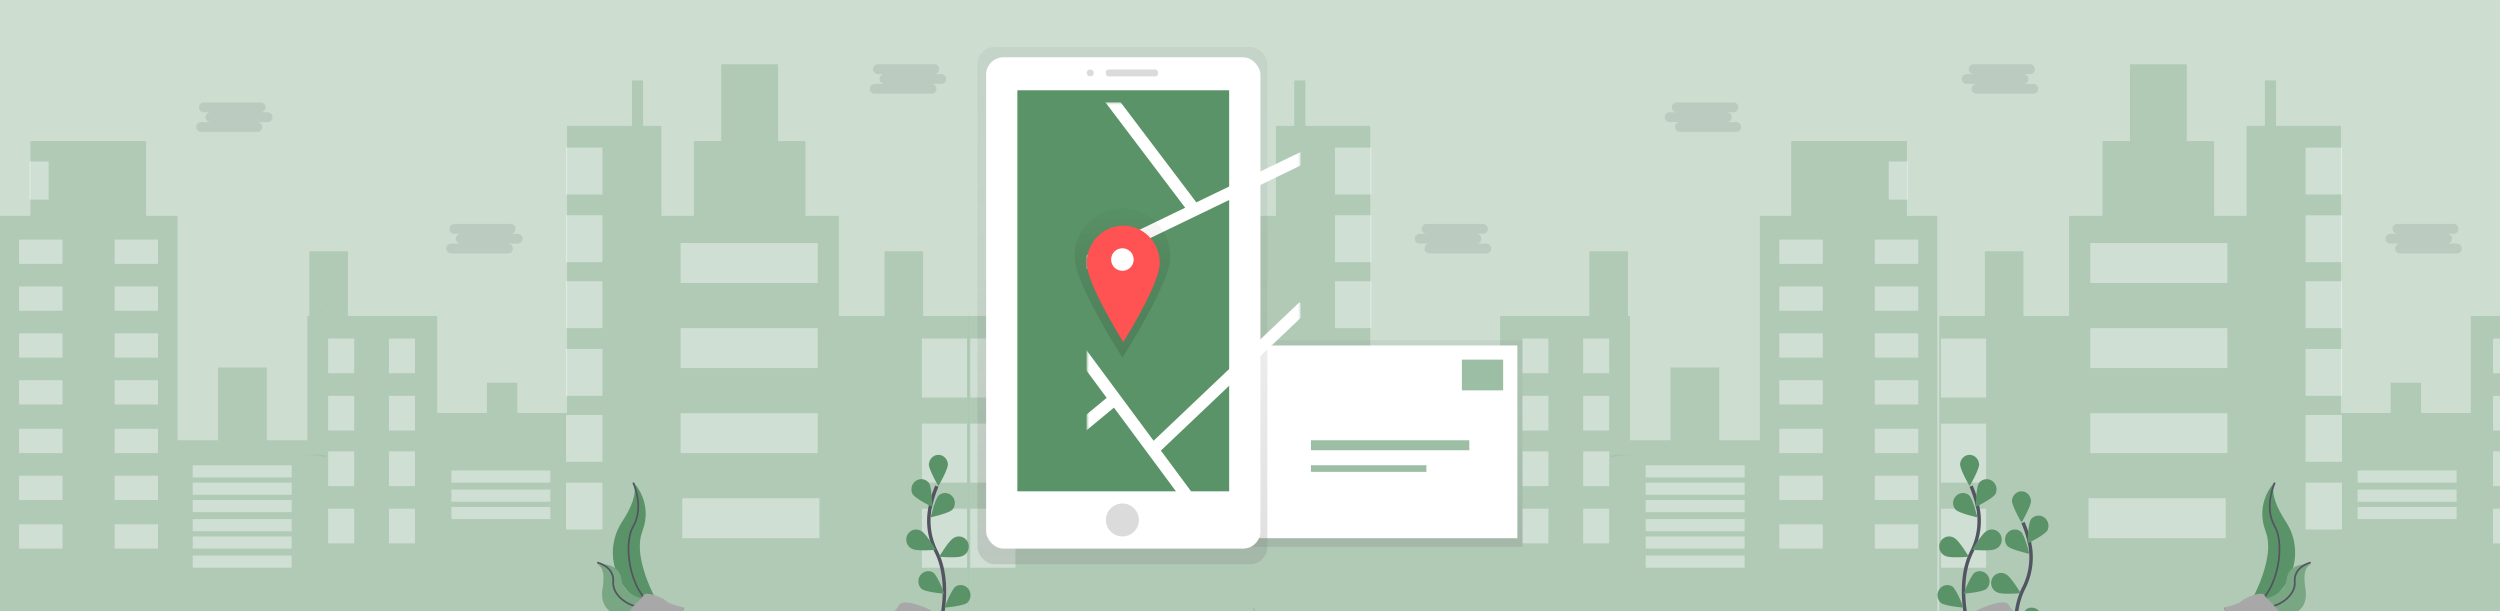
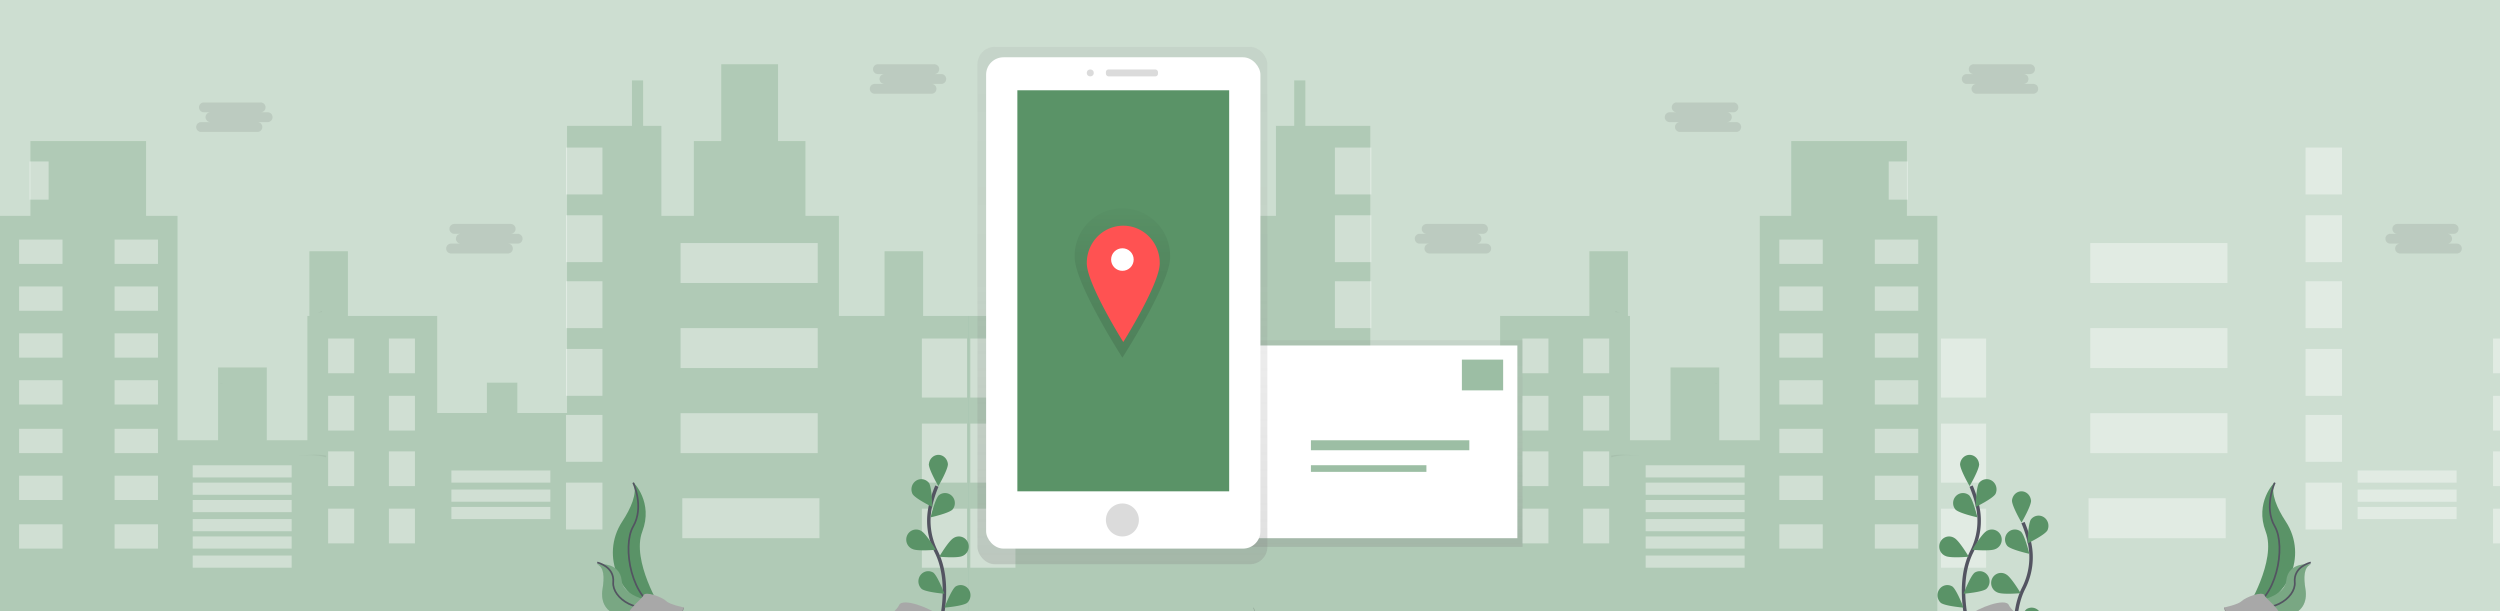
<svg xmlns="http://www.w3.org/2000/svg" xmlns:xlink="http://www.w3.org/1999/xlink" height="352" width="1440">
  <linearGradient id="a">
    <stop offset="0" stop-color="#808080" stop-opacity=".25" />
    <stop offset=".54" stop-color="#808080" stop-opacity=".12" />
    <stop offset="1" stop-color="#808080" stop-opacity=".1" />
  </linearGradient>
  <linearGradient id="b" x1="49.5%" x2="49.5%" xlink:href="#a" y1="67%" y2="33%" />
  <linearGradient id="c" x1="50.001%" x2="50.001%" xlink:href="#a" y1="100%" y2="0%" />
  <linearGradient id="d" x1="50%" x2="50%" xlink:href="#a" y1="99.999%" y2="0%" />
  <linearGradient id="e">
    <stop offset="0" stop-opacity=".12" />
    <stop offset=".55" stop-opacity=".09" />
    <stop offset="1" stop-opacity=".02" />
  </linearGradient>
  <linearGradient id="f" x1="50.034%" x2="50.034%" xlink:href="#e" y1="99.982%" y2="1.03%" />
  <linearGradient id="g" x1="50%" x2="50%" xlink:href="#e" y1="100%" y2="0%" />
  <mask id="h" fill="#fff">
-     <path d="m.239.215h122.51v230.409h-122.51z" fill="#fff" fill-rule="evenodd" />
-   </mask>
+     </mask>
  <g fill="none" fill-rule="evenodd">
    <path d="m0 0h1440v352h-1440z" fill="#fff" />
    <path d="m0 0h1440v352h-1440z" fill="#cdded1" />
    <path d="m531.707 181.982v-37.265h-22.203v37.265h-26.294v-57.644h-19.281v-43.087h-15.776v-44.251h-32.721v44.251h-15.775v43.087h-18.698v-51.82h-10.517v-26.202h-6.427v26.202h-37.395v165.36h-28.63v-17.468h-17.529v17.468h-28.631v-55.896h-51.417v-37.265h-22.204v37.265h-1.168v71.617h-23.372v-41.922h-28.046v41.922h-23.372v-129.261h-18.113v-43.087h-66.609v43.087h-17.529v227.662h558v-170.018z" fill="#5a9367" opacity=".25" />
    <path d="m11 138h25v14h-25zm80 14h-25v-14h25zm-80 13h25v14h-25zm80 14h-25v-14h25zm-80 13h25v14h-25zm80 14h-25v-14h25zm-80 13h25v14h-25zm80 14h-25v-14h25zm-80 14h25v14h-25zm80 14h-25v-14h25zm-80 13h25v14h-25zm80 14h-25v-14h25zm-80 14h25v14h-25zm80 14h-25v-14h25zm20-48h57v7h-57zm0 10h57v7h-57zm0 10h57v7h-57zm149-17h57v7h-57zm0 11h57v7h-57zm0 10h57v7h-57zm-149 7h57v7h-57zm0 10h57v7h-57zm0 11h57v7h-57zm78-125h15v20h-15zm50 20h-15v-20h15zm-50 13h15v20h-15zm50 20h-15v-20h15zm-50 12h15v20h-15zm50 20h-15v-20h15zm-50 13h15v20h-15zm50 20h-15v-20h15zm87-228h21v27h-21zm0 39h21v27h-21zm0 38h21v27h-21zm0 39h21v27h-21zm0 38h21v27h-21zm0 39h21v27h-21zm66-138h79v23h-79zm0 49h79v23h-79zm0 49h79v23h-79zm1 49h79v23h-79zm-376-194h11v22h-11zm514 102h26v34h-26zm0 49h26v34h-26zm0 49h26v34h-26z" fill="#fff" opacity=".4" />
    <path d="m154.043 64.669h-4.036a2.826 2.826 0 0 0 2.556-1.378 2.843 2.843 0 0 0 0-2.91 2.826 2.826 0 0 0 -2.556-1.378h-32.695a2.832 2.832 0 0 0 -2.699 2.833 2.832 2.832 0 0 0 2.7 2.833h4.036a2.826 2.826 0 0 0 -2.556 1.377 2.843 2.843 0 0 0 0 2.91 2.826 2.826 0 0 0 2.556 1.378h-5.65a2.832 2.832 0 0 0 -2.699 2.833 2.832 2.832 0 0 0 2.699 2.833h32.695a2.832 2.832 0 0 0 2.699-2.833 2.832 2.832 0 0 0 -2.7-2.833h5.65a2.826 2.826 0 0 0 2.556-1.378 2.843 2.843 0 0 0 0-2.91 2.826 2.826 0 0 0 -2.555-1.377zm144.018 69.999h-4.013a2.805 2.805 0 0 0 2.541-1.378 2.856 2.856 0 0 0 0-2.91 2.805 2.805 0 0 0 -2.541-1.377h-32.505a2.825 2.825 0 0 0 -2.683 2.832 2.825 2.825 0 0 0 2.683 2.833h4.013a2.805 2.805 0 0 0 -2.541 1.377 2.856 2.856 0 0 0 0 2.91 2.805 2.805 0 0 0 2.541 1.377h-5.617a2.805 2.805 0 0 0 -2.54 1.378 2.856 2.856 0 0 0 0 2.91 2.805 2.805 0 0 0 2.54 1.377h32.505a2.805 2.805 0 0 0 2.541-1.378 2.856 2.856 0 0 0 0-2.91 2.805 2.805 0 0 0 -2.541-1.377h5.617a2.805 2.805 0 0 0 2.54-1.377 2.856 2.856 0 0 0 0-2.91 2.805 2.805 0 0 0 -2.54-1.377zm244-92h-4.013a2.805 2.805 0 0 0 2.541-1.378 2.856 2.856 0 0 0 0-2.91 2.805 2.805 0 0 0 -2.541-1.377h-32.505a2.825 2.825 0 0 0 -2.683 2.832 2.825 2.825 0 0 0 2.683 2.833h4.013a2.805 2.805 0 0 0 -2.541 1.377 2.856 2.856 0 0 0 0 2.91 2.805 2.805 0 0 0 2.541 1.377h-5.617a2.805 2.805 0 0 0 -2.54 1.378 2.856 2.856 0 0 0 0 2.91 2.805 2.805 0 0 0 2.54 1.377h32.505a2.805 2.805 0 0 0 2.541-1.378 2.856 2.856 0 0 0 0-2.91 2.805 2.805 0 0 0 -2.541-1.377h5.617a2.805 2.805 0 0 0 2.54-1.377 2.856 2.856 0 0 0 0-2.91 2.805 2.805 0 0 0 -2.54-1.377z" fill="#252223" opacity=".1" />
    <path d="m119.555 189.33-.11.34a2 2 0 0 0 .11-.34z" fill="url(#b)" transform="translate(0 37)" />
    <path d="m120.529 226.225-.064.193c.027-.062.048-.127.064-.193zm65.053-46.51-.395-.586s-.436.516-2.284.903c.899-.045 1.794-.15 2.68-.317zm-58.904 41.527a4.55 4.55 0 0 0 1.5-.41 3.707 3.707 0 0 0 -1.5.41zm44.67 41.45c6.144-.68 12.142-.691 16.414.78 0 0 .081-.363.215-1.014-4.685-.92-10.7-.598-16.628.235z" fill="#000" opacity=".05" />
    <path d="m364.99 278s11.406 11.342 4.97 28.174c-6.439 16.833 11.04 44.826 11.04 44.826l-.534-.088c-23.427-4.088-35.067-30.756-22.041-50.549 4.84-7.365 8.815-15.997 6.566-22.363z" fill="#5a9367" />
    <path d="m364.7 278s6.58 13.906 0 25.248c-6.58 11.343-1.125 43.179 16.3 47.752" stroke="#535461" />
    <path d="m344 325.14s12.938-2.027 14.117 9.373c1.18 11.399 24.883 12.977 24.883 12.977l-.444.293c-19.57 12.628-38.276 8.036-35.456-8.724 1.051-6.234.958-12.496-3.1-13.92z" fill="#5a9367" />
    <path d="m344 325.14s12.938-2.027 14.117 9.373c1.18 11.399 24.883 12.977 24.883 12.977l-.444.293c-19.57 12.628-38.276 8.036-35.456-8.724 1.051-6.234.958-12.496-3.1-13.92z" fill="#f5f5f5" opacity=".2" />
    <path d="m344 324s10.043 2.215 9.22 11.38c-.823 9.164 14.92 20.151 29.78 11.444" stroke="#535461" />
    <path d="m394 349.912s-8.153-1.613-10.322-3.758c-2.17-2.146-11.955-5.91-13.042-3.221-1.088 2.689-14.674 11.819-5.434 13.432s21.739 2.151 24.453 1.075c2.713-1.075 4.345-7.528 4.345-7.528z" fill="#a8a8a8" />
    <path d="m365.18 355.416c9.242 1.587 21.742 2.116 24.456 1.058 2.071-.808 3.51-4.67 4.095-6.474l.269.057s-1.632 6.343-4.346 7.395-15.208.53-24.456-1.058c-2.667-.455-3.428-1.53-3.141-2.896.21.894 1.164 1.576 3.123 1.918z" fill="#000" opacity=".2" />
    <path d="m540.824 363s8.069-26.003-1.515-45.14c-4.074-8.003-5.303-17.044-3.5-25.765a66.458 66.458 0 0 1 3.841-12.095" stroke="#535461" stroke-width="2" />
    <path d="m535 267.344c0 3.246 5.5 12.656 5.5 12.656s5.5-9.415 5.5-12.656c-.269-3.03-2.64-5.344-5.475-5.344-2.836 0-5.207 2.314-5.476 5.344zm-9.34 17.258c1.7 2.715 11.34 7.398 11.34 7.398s-.176-11.047-1.871-13.755c-1.811-2.387-5.079-2.951-7.539-1.302-2.46 1.65-3.301 4.97-1.942 7.66h.011zm-.083 31.615c2.789 1.444 13.423.449 13.423.449s-5.544-9.354-8.334-10.797a5.565 5.565 0 0 0 -5.956-.01c-1.828 1.15-2.869 3.256-2.69 5.446.178 2.19 1.545 4.09 3.534 4.912zm5.291 22.999c2.507 1.917 13.132 2.784 13.132 2.784s-3.912-10.251-6.418-12.168c-2.503-1.548-5.735-.88-7.47 1.543-1.735 2.424-1.408 5.813.756 7.835zm17.775-45.71c-2.233 2.205-12.643 4.494-12.643 4.494s2.549-10.517 4.78-12.724a5.594 5.594 0 0 1 7.617.47c2.04 2.134 2.146 5.496.246 7.76zm5.78 26.711c-2.789 1.444-13.423.449-13.423.449s5.544-9.354 8.334-10.797a5.565 5.565 0 0 1 5.956-.01c1.828 1.15 2.869 3.256 2.69 5.446-.178 2.19-1.545 4.09-3.534 4.912zm2.709 26.999c-2.507 1.917-13.132 2.784-13.132 2.784s3.912-10.251 6.418-12.168c2.503-1.548 5.735-.88 7.47 1.543 1.735 2.424 1.408 5.813-.756 7.835z" fill="#5a9367" />
    <path d="m558 360.856s-14.009-2.82-17.745-6.582c-3.735-3.762-20.546-10.345-22.414-5.643s-25.216 20.689-9.34 23.51c15.877 2.82 37.358 3.761 42.022 1.88 4.664-1.88 7.477-13.165 7.477-13.165z" fill="#a8a8a8" />
-     <path d="m1143.293 181.982v-37.265h22.203v37.265h26.294v-57.644h19.281v-43.087h15.776v-44.251h32.721v44.251h15.775v43.087h18.698v-51.82h10.517v-26.202h6.427v26.202h37.395v165.36h28.63v-17.468h17.529v17.468h28.631v-55.896h51.417v-37.265h22.204v37.265h1.168v71.617h23.372v-41.922h28.046v41.922h23.372v-129.261h18.113v-43.087h66.609v43.087h17.529v227.662h-558v-170.018z" fill="#5a9367" opacity=".25" />
    <path d="m1415 271h-57v7h57zm0 11h-57v7h57zm0 10h-57v7h57zm21-77h15v-20h-15zm0 33h15v-20h-15zm0 32h15v-20h-15zm0 33h15v-20h-15zm-87-228h-21v27h21zm0 39h-21v27h21zm0 38h-21v27h21zm0 39h-21v27h21zm0 38h-21v27h21zm0 39h-21v27h21zm-66-138h-79v23h79zm0 49h-79v23h79zm0 49h-79v23h79zm-1 49h-79v23h79zm-138-92h-26v34h26zm0 49h-26v34h26zm0 49h-26v34h26z" fill="#fff" opacity=".4" />
    <path d="m1376.94 134.668h4.012a2.805 2.805 0 0 1 -2.541-1.378 2.856 2.856 0 0 1 0-2.91 2.805 2.805 0 0 1 2.541-1.377h32.505a2.825 2.825 0 0 1 2.683 2.832 2.825 2.825 0 0 1 -2.683 2.833h-4.013a2.805 2.805 0 0 1 2.541 1.377 2.856 2.856 0 0 1 0 2.91 2.805 2.805 0 0 1 -2.541 1.377h5.617a2.805 2.805 0 0 1 2.54 1.378 2.856 2.856 0 0 1 0 2.91 2.805 2.805 0 0 1 -2.54 1.377h-32.505a2.805 2.805 0 0 1 -2.541-1.378 2.856 2.856 0 0 1 0-2.91 2.805 2.805 0 0 1 2.541-1.377h-5.617a2.805 2.805 0 0 1 -2.54-1.377 2.856 2.856 0 0 1 0-2.91 2.805 2.805 0 0 1 2.54-1.377zm-244-92h4.012a2.805 2.805 0 0 1 -2.541-1.378 2.856 2.856 0 0 1 0-2.91 2.805 2.805 0 0 1 2.541-1.377h32.505a2.825 2.825 0 0 1 2.683 2.832 2.825 2.825 0 0 1 -2.683 2.833h-4.013a2.805 2.805 0 0 1 2.541 1.377 2.856 2.856 0 0 1 0 2.91 2.805 2.805 0 0 1 -2.541 1.377h5.617a2.805 2.805 0 0 1 2.54 1.378 2.856 2.856 0 0 1 0 2.91 2.805 2.805 0 0 1 -2.54 1.377h-32.505a2.805 2.805 0 0 1 -2.541-1.378 2.856 2.856 0 0 1 0-2.91 2.805 2.805 0 0 1 2.541-1.377h-5.617a2.805 2.805 0 0 1 -2.54-1.377 2.856 2.856 0 0 1 0-2.91 2.805 2.805 0 0 1 2.54-1.377z" fill="#252223" opacity=".1" />
    <path d="m1310.01 278s-11.406 11.342-4.97 28.174c6.439 16.833-11.04 44.826-11.04 44.826l.534-.088c23.427-4.088 35.067-30.756 22.041-50.549-4.84-7.365-8.815-15.997-6.566-22.363z" fill="#5a9367" />
    <path d="m1310.3 278s-6.58 13.906 0 25.248c6.58 11.343 1.125 43.179-16.3 47.752" stroke="#535461" />
    <path d="m1331 325.14s-12.938-2.027-14.117 9.373c-1.18 11.399-24.883 12.977-24.883 12.977l.444.293c19.57 12.628 38.276 8.036 35.456-8.724-1.051-6.234-.958-12.496 3.1-13.92z" fill="#5a9367" />
    <path d="m1331 325.14s-12.938-2.027-14.117 9.373c-1.18 11.399-24.883 12.977-24.883 12.977l.444.293c19.57 12.628 38.276 8.036 35.456-8.724-1.051-6.234-.958-12.496 3.1-13.92z" fill="#f5f5f5" opacity=".2" />
    <path d="m1331 324s-10.043 2.215-9.22 11.38c.823 9.164-14.92 20.151-29.78 11.444" stroke="#535461" />
    <path d="m1281 349.912s8.153-1.613 10.322-3.758c2.17-2.146 11.955-5.91 13.042-3.221 1.088 2.689 14.674 11.819 5.434 13.432s-21.739 2.151-24.453 1.075c-2.713-1.075-4.345-7.528-4.345-7.528z" fill="#a8a8a8" />
    <path d="m1309.82 355.416c-9.242 1.587-21.742 2.116-24.456 1.058-2.071-.808-3.51-4.67-4.095-6.474l-.269.057s1.632 6.343 4.346 7.395 15.208.53 24.456-1.058c2.667-.455 3.428-1.53 3.141-2.896-.21.894-1.164 1.576-3.123 1.918z" fill="#000" opacity=".2" />
    <path d="m1134.176 363s-8.069-26.003 1.515-45.14c4.074-8.003 5.303-17.044 3.5-25.765a66.458 66.458 0 0 0 -3.841-12.095" stroke="#535461" stroke-width="2" />
    <path d="m1140 267.344c0 3.246-5.5 12.656-5.5 12.656s-5.5-9.415-5.5-12.656c.269-3.03 2.64-5.344 5.475-5.344 2.836 0 5.207 2.314 5.476 5.344zm9.34 17.258c-1.7 2.715-11.34 7.398-11.34 7.398s.176-11.047 1.871-13.755c1.811-2.387 5.079-2.951 7.539-1.302 2.46 1.65 3.301 4.97 1.942 7.66h-.011zm.083 31.615c-2.789 1.444-13.423.449-13.423.449s5.544-9.354 8.334-10.797a5.565 5.565 0 0 1 5.956-.01c1.828 1.15 2.869 3.256 2.69 5.446-.178 2.19-1.545 4.09-3.534 4.912zm-5.291 22.999c-2.507 1.917-13.132 2.784-13.132 2.784s3.912-10.251 6.418-12.168c2.503-1.548 5.735-.88 7.47 1.543 1.735 2.424 1.408 5.813-.756 7.835zm-17.775-45.71c2.233 2.205 12.643 4.494 12.643 4.494s-2.549-10.517-4.78-12.724a5.594 5.594 0 0 0 -7.617.47c-2.04 2.134-2.146 5.496-.246 7.76zm-5.78 26.711c2.789 1.444 13.423.449 13.423.449s-5.544-9.354-8.334-10.797a5.565 5.565 0 0 0 -5.956-.01c-1.828 1.15-2.869 3.256-2.69 5.446.178 2.19 1.545 4.09 3.534 4.912zm-2.709 26.999c2.507 1.917 13.132 2.784 13.132 2.784s-3.912-10.251-6.418-12.168c-2.503-1.548-5.735-.88-7.47 1.543-1.735 2.424-1.408 5.813.756 7.835z" fill="#5a9367" />
    <path d="m1117 360.856s14.009-2.82 17.745-6.582c3.735-3.762 20.546-10.345 22.414-5.643s25.216 20.689 9.34 23.51c-15.877 2.82-37.358 3.761-42.022 1.88-4.664-1.88-7.477-13.165-7.477-13.165z" fill="#a8a8a8" />
    <path d="m584.193 181.982v-37.265h22.203v37.265h26.294v-57.644h19.281v-43.087h15.776v-44.251h32.721v44.251h15.775v43.087h18.698v-51.82h10.517v-26.202h6.427v26.202h37.395v165.36h28.63v-17.468h17.529v17.468h28.631v-55.896h51.417v-37.265h22.204v37.265h1.168v71.617h23.372v-41.922h28.046v41.922h23.372v-129.261h18.113v-43.087h66.609v43.087h17.529v227.662h-558v-170.018z" fill="#5a9367" opacity=".25" />
    <path d="m1104.9 138h-25v14h25zm-80 14h25v-14h-25zm80 13h-25v14h25zm-80 14h25v-14h-25zm80 13h-25v14h25zm-80 14h25v-14h-25zm80 13h-25v14h25zm-80 14h25v-14h-25zm80 14h-25v14h25zm-80 14h25v-14h-25zm80 13h-25v14h25zm-80 14h25v-14h-25zm80 14h-25v14h25zm-80 14h25v-14h-25zm-20-48h-57v7h57zm0 10h-57v7h57zm0 10h-57v7h57zm-149-17h-57v7h57zm0 11h-57v7h57zm0 10h-57v7h57zm149 7h-57v7h57zm0 10h-57v7h57zm0 11h-57v7h57zm-78-125h-15v20h15zm-50 20h15v-20h-15zm50 13h-15v20h15zm-50 20h15v-20h-15zm50 12h-15v20h15zm-50 20h15v-20h-15zm50 13h-15v20h15zm-50 20h15v-20h-15zm-87-228h-21v27h21zm0 39h-21v27h21zm0 38h-21v27h21zm0 39h-21v27h21zm0 38h-21v27h21zm0 39h-21v27h21zm-66-138h-79v23h79zm0 49h-79v23h79zm0 49h-79v23h79zm-1 49h-79v23h79zm376-194h-11v22h11zm-514 102h-26v34h26zm0 49h-26v34h26zm0 49h-26v34h26z" fill="#fff" opacity=".4" />
    <path d="m961.857 64.669h4.036a2.826 2.826 0 0 1 -2.556-1.378 2.843 2.843 0 0 1 0-2.91 2.826 2.826 0 0 1 2.556-1.378h32.695a2.832 2.832 0 0 1 2.699 2.833 2.832 2.832 0 0 1 -2.7 2.833h-4.036a2.826 2.826 0 0 1 2.556 1.377 2.843 2.843 0 0 1 0 2.91 2.826 2.826 0 0 1 -2.556 1.378h5.65a2.832 2.832 0 0 1 2.699 2.833 2.832 2.832 0 0 1 -2.699 2.833h-32.695a2.832 2.832 0 0 1 -2.699-2.833 2.832 2.832 0 0 1 2.7-2.833h-5.65a2.826 2.826 0 0 1 -2.556-1.378 2.843 2.843 0 0 1 0-2.91 2.826 2.826 0 0 1 2.555-1.377zm-144.018 69.999h4.013a2.805 2.805 0 0 1 -2.541-1.378 2.856 2.856 0 0 1 0-2.91 2.805 2.805 0 0 1 2.541-1.377h32.505a2.825 2.825 0 0 1 2.683 2.832 2.825 2.825 0 0 1 -2.683 2.833h-4.013a2.805 2.805 0 0 1 2.541 1.377 2.856 2.856 0 0 1 0 2.91 2.805 2.805 0 0 1 -2.541 1.377h5.617a2.805 2.805 0 0 1 2.54 1.378 2.856 2.856 0 0 1 0 2.91 2.805 2.805 0 0 1 -2.54 1.377h-32.505a2.805 2.805 0 0 1 -2.541-1.378 2.856 2.856 0 0 1 0-2.91 2.805 2.805 0 0 1 2.541-1.377h-5.617a2.805 2.805 0 0 1 -2.54-1.377 2.856 2.856 0 0 1 0-2.91 2.805 2.805 0 0 1 2.54-1.377zm-244-92h4.013a2.805 2.805 0 0 1 -2.541-1.378 2.856 2.856 0 0 1 0-2.91 2.805 2.805 0 0 1 2.541-1.377h32.505a2.825 2.825 0 0 1 2.683 2.832 2.825 2.825 0 0 1 -2.683 2.833h-4.013a2.805 2.805 0 0 1 2.541 1.377 2.856 2.856 0 0 1 0 2.91 2.805 2.805 0 0 1 -2.541 1.377h5.617a2.805 2.805 0 0 1 2.54 1.378 2.856 2.856 0 0 1 0 2.91 2.805 2.805 0 0 1 -2.54 1.377h-32.505a2.805 2.805 0 0 1 -2.541-1.378 2.856 2.856 0 0 1 0-2.91 2.805 2.805 0 0 1 2.541-1.377h-5.617a2.805 2.805 0 0 1 -2.54-1.377 2.856 2.856 0 0 1 0-2.91 2.805 2.805 0 0 1 2.54-1.377z" fill="#252223" opacity=".1" />
    <path d="m205.555 189.33-.11.34a2 2 0 0 0 .11-.34z" fill="url(#b)" transform="matrix(-1 0 0 1 1201.9 37)" />
    <path d="m995.371 226.225.064.193a1.126 1.126 0 0 1 -.064-.193zm-65.053-46.51.395-.586s.436.516 2.284.903a19.87 19.87 0 0 1 -2.68-.317zm58.904 41.527a4.55 4.55 0 0 1 -1.5-.41c.523.029 1.034.169 1.5.41zm-44.67 41.45c-6.144-.68-12.142-.691-16.414.78 0 0-.081-.363-.215-1.014 4.685-.92 10.7-.598 16.628.235z" fill="#000" opacity=".05" />
    <path d="m750.72 355.416c-9.242 1.587-21.742 2.116-24.456 1.058-2.071-.808-3.51-4.67-4.095-6.474l-.269.057s1.632 6.343 4.346 7.395 15.208.53 24.456-1.058c2.667-.455 3.428-1.53 3.141-2.896-.21.894-1.164 1.576-3.123 1.918z" fill="#000" opacity=".2" />
    <path d="m1164.076 384s-8.069-26.003 1.515-45.14c4.074-8.003 5.303-17.044 3.5-25.765a66.458 66.458 0 0 0 -3.841-12.095" stroke="#535461" stroke-width="2" />
    <path d="m1169.9 288.344c0 3.246-5.5 12.656-5.5 12.656s-5.5-9.415-5.5-12.656c.269-3.03 2.64-5.344 5.475-5.344 2.836 0 5.207 2.314 5.476 5.344zm9.34 17.258c-1.7 2.715-11.34 7.398-11.34 7.398s.176-11.047 1.871-13.755c1.811-2.387 5.079-2.951 7.539-1.302 2.46 1.65 3.301 4.97 1.942 7.66h-.011zm-5.208 54.614c-2.507 1.917-13.132 2.784-13.132 2.784s3.912-10.251 6.418-12.168c2.503-1.548 5.735-.88 7.47 1.543 1.735 2.424 1.408 5.813-.756 7.835zm-17.775-45.71c2.232 2.206 12.643 4.494 12.643 4.494s-2.549-10.517-4.78-12.724a5.594 5.594 0 0 0 -7.617.47c-2.04 2.134-2.146 5.496-.246 7.76zm-5.78 26.711c2.789 1.444 13.423.449 13.423.449s-5.544-9.354-8.334-10.797a5.565 5.565 0 0 0 -5.956-.01c-1.828 1.15-2.869 3.256-2.69 5.446.178 2.19 1.545 4.09 3.534 4.912z" fill="#5a9367" />
    <g transform="translate(563 27)">
      <path d="m125 169h189v119h-189z" fill="url(#c)" />
      <path d="m124 172h187v111h-187z" fill="#fff" />
      <path d="m279.049 180.134h23.759v17.719h-23.759zm-86.959 46.461h91.235v5.748h-91.235zm0 14.367h66.526v3.833h-66.526z" fill="#5a9367" opacity=".6" />
      <rect fill="url(#d)" height="298" rx="10" width="167" />
      <rect fill="#fff" height="283" rx="10" width="158" x="5" y="6" />
      <path d="m23 25h122v231h-122z" fill="#5a9367" />
      <g fill="#2196f3" mask="url(#h)" stroke="#fff" stroke-width="7" transform="translate(63 32)">
        <path d="m-89.246 134.931 244.688-118.053m-179.07-68.125 85.656 113.194m-156.354-72.573 88.575 105.273m-25.34 12.228 138.696 187.153m-207.012-27.505 115.648-95.783m108.721-53.157-86.946 82.541" />
      </g>
      <g fill="#dbdbdb">
        <circle cx="83.5" cy="272.5" r="9.5" />
        <circle cx="65" cy="15" r="2" />
        <rect height="4" rx="1.5" width="30" x="74" y="13" />
      </g>
      <path d="m111 121.19c0 15.084-27.493 57.81-27.493 57.81s-27.493-42.708-27.493-57.81c-.32-9.962 4.847-19.308 13.48-24.383a27.642 27.642 0 0 1 27.998 0c8.633 5.075 13.8 14.42 13.48 24.384h.028z" fill="url(#f)" />
      <circle cx="84" cy="118" fill="url(#g)" r="8" />
      <path d="m105 124.7c0 11.82-20.999 45.3-20.999 45.3s-20.999-33.491-20.999-45.3c-.103-7.717 3.876-14.894 10.415-18.783a20.653 20.653 0 0 1 21.164 0c6.54 3.89 10.518 11.066 10.415 18.783z" fill="#ff5252" />
      <circle cx="83.5" cy="122.5" fill="#fff" r="6.5" />
    </g>
  </g>
</svg>